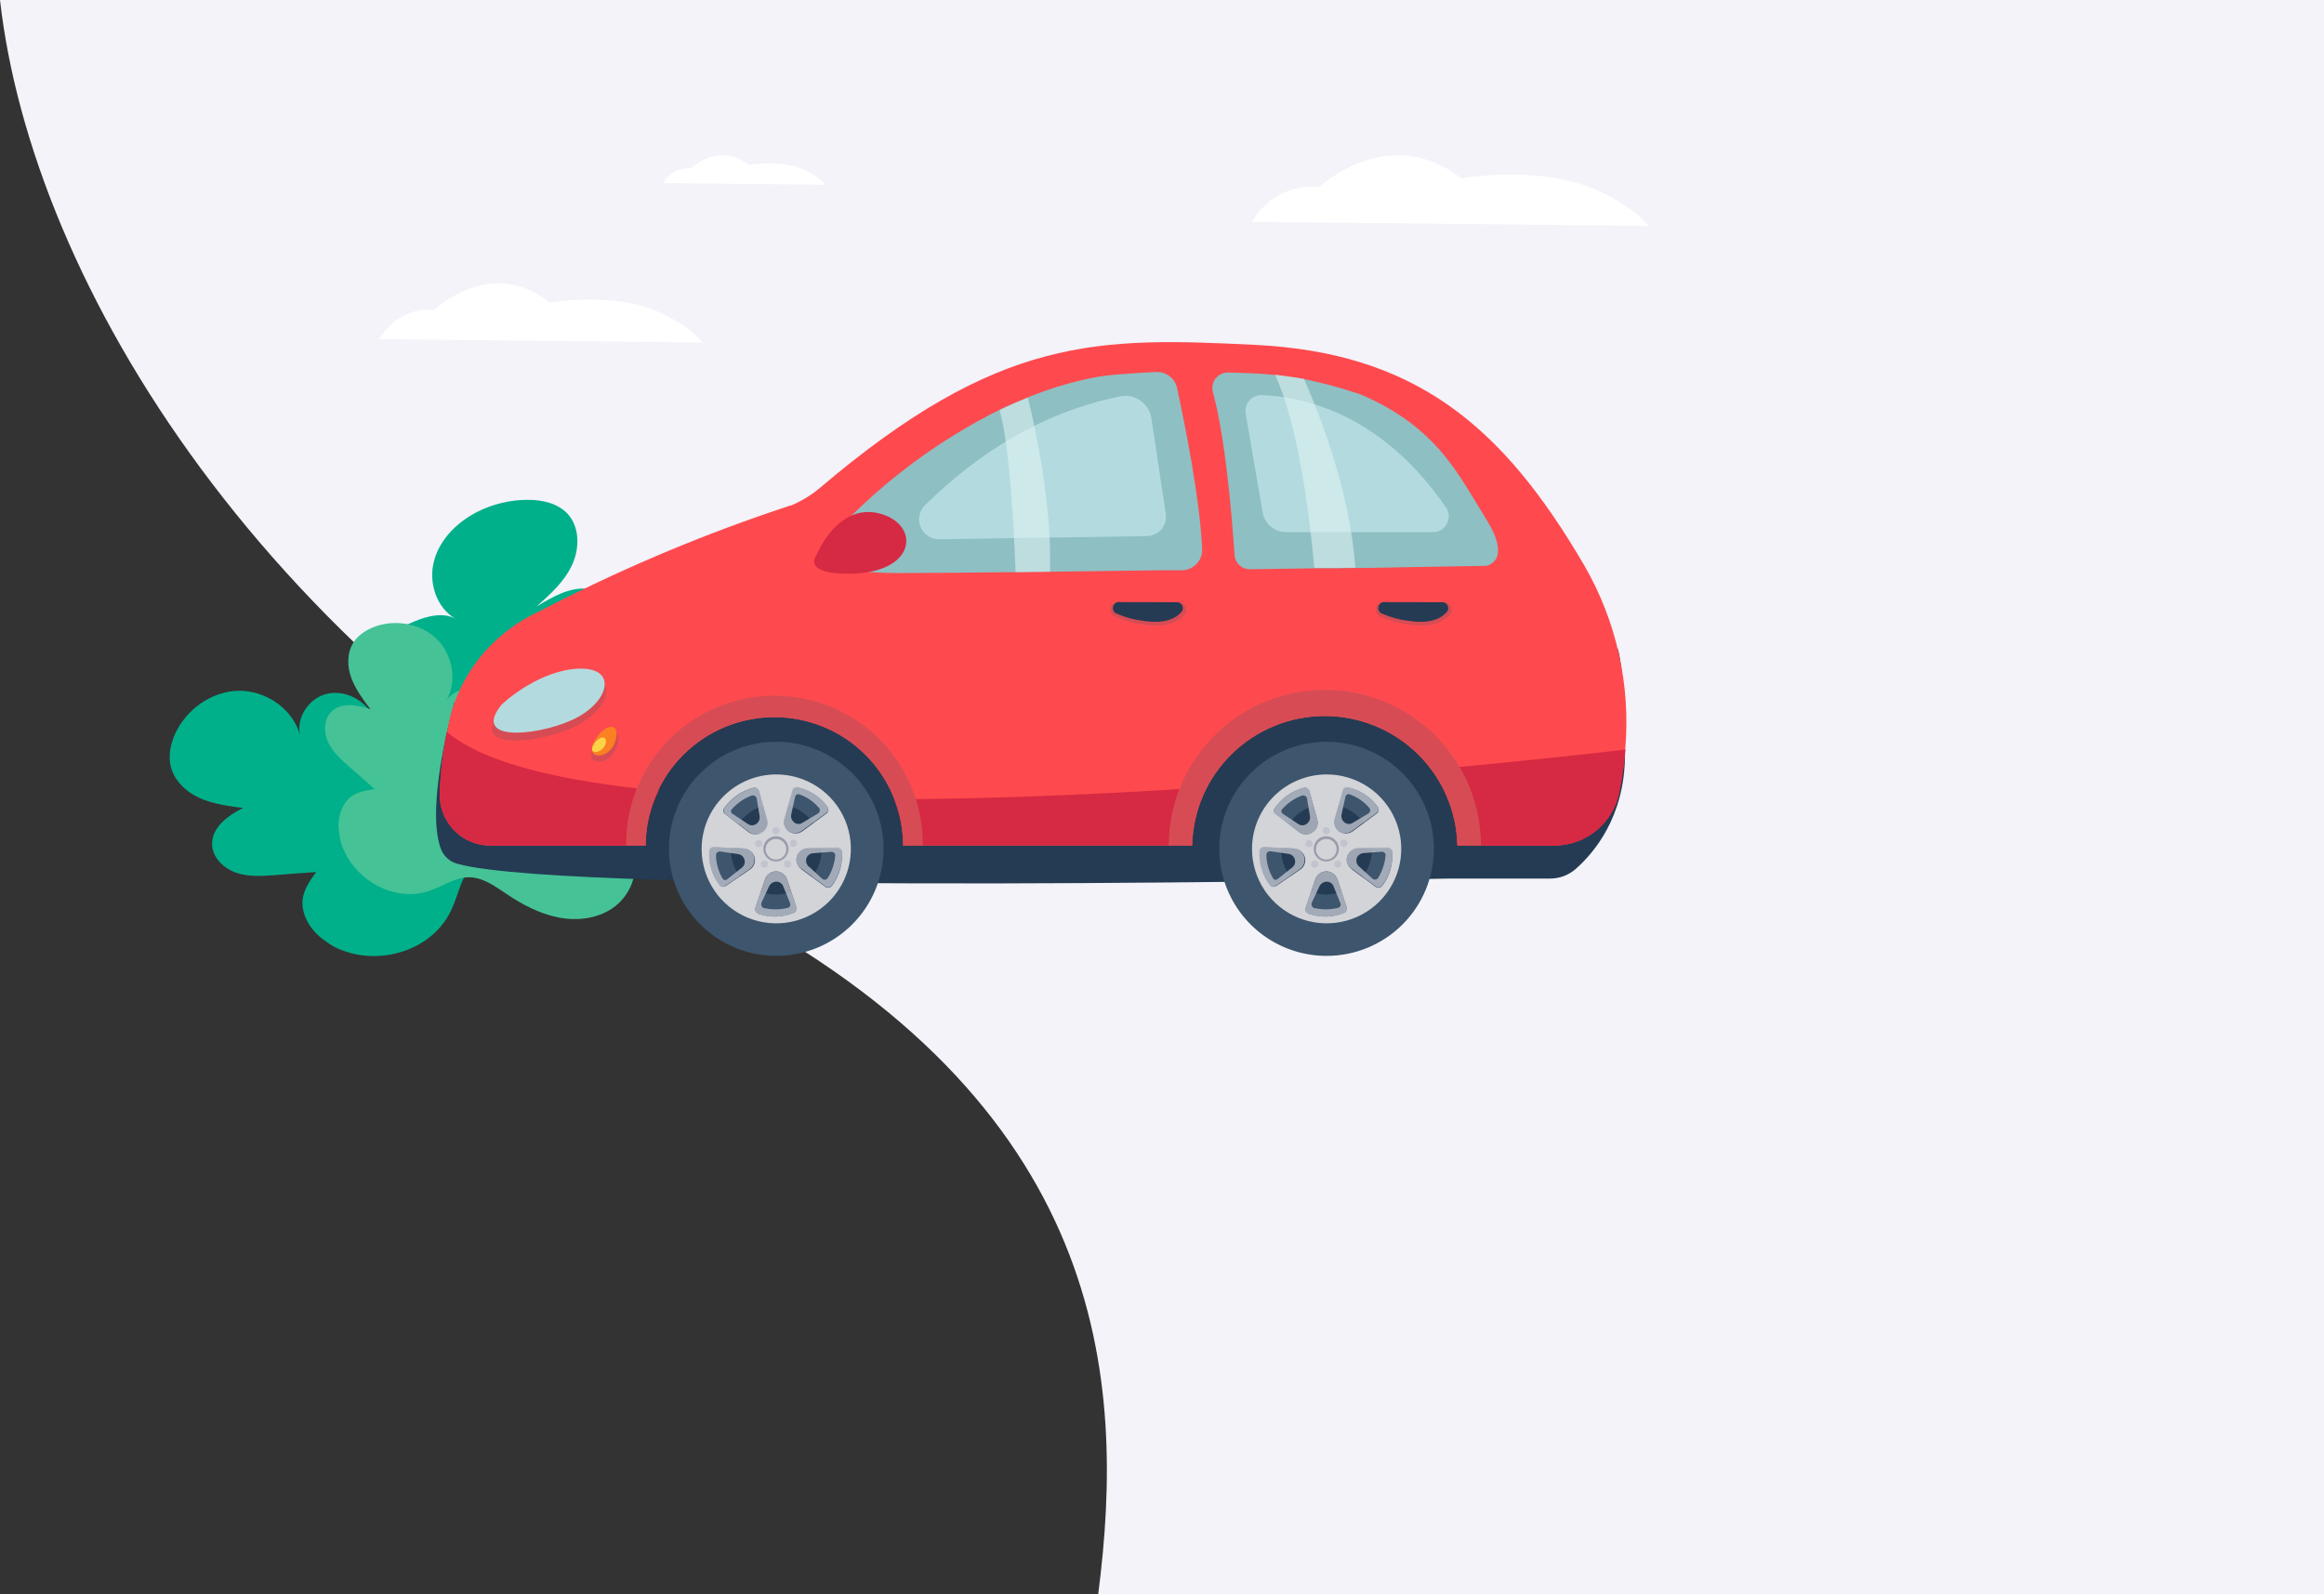
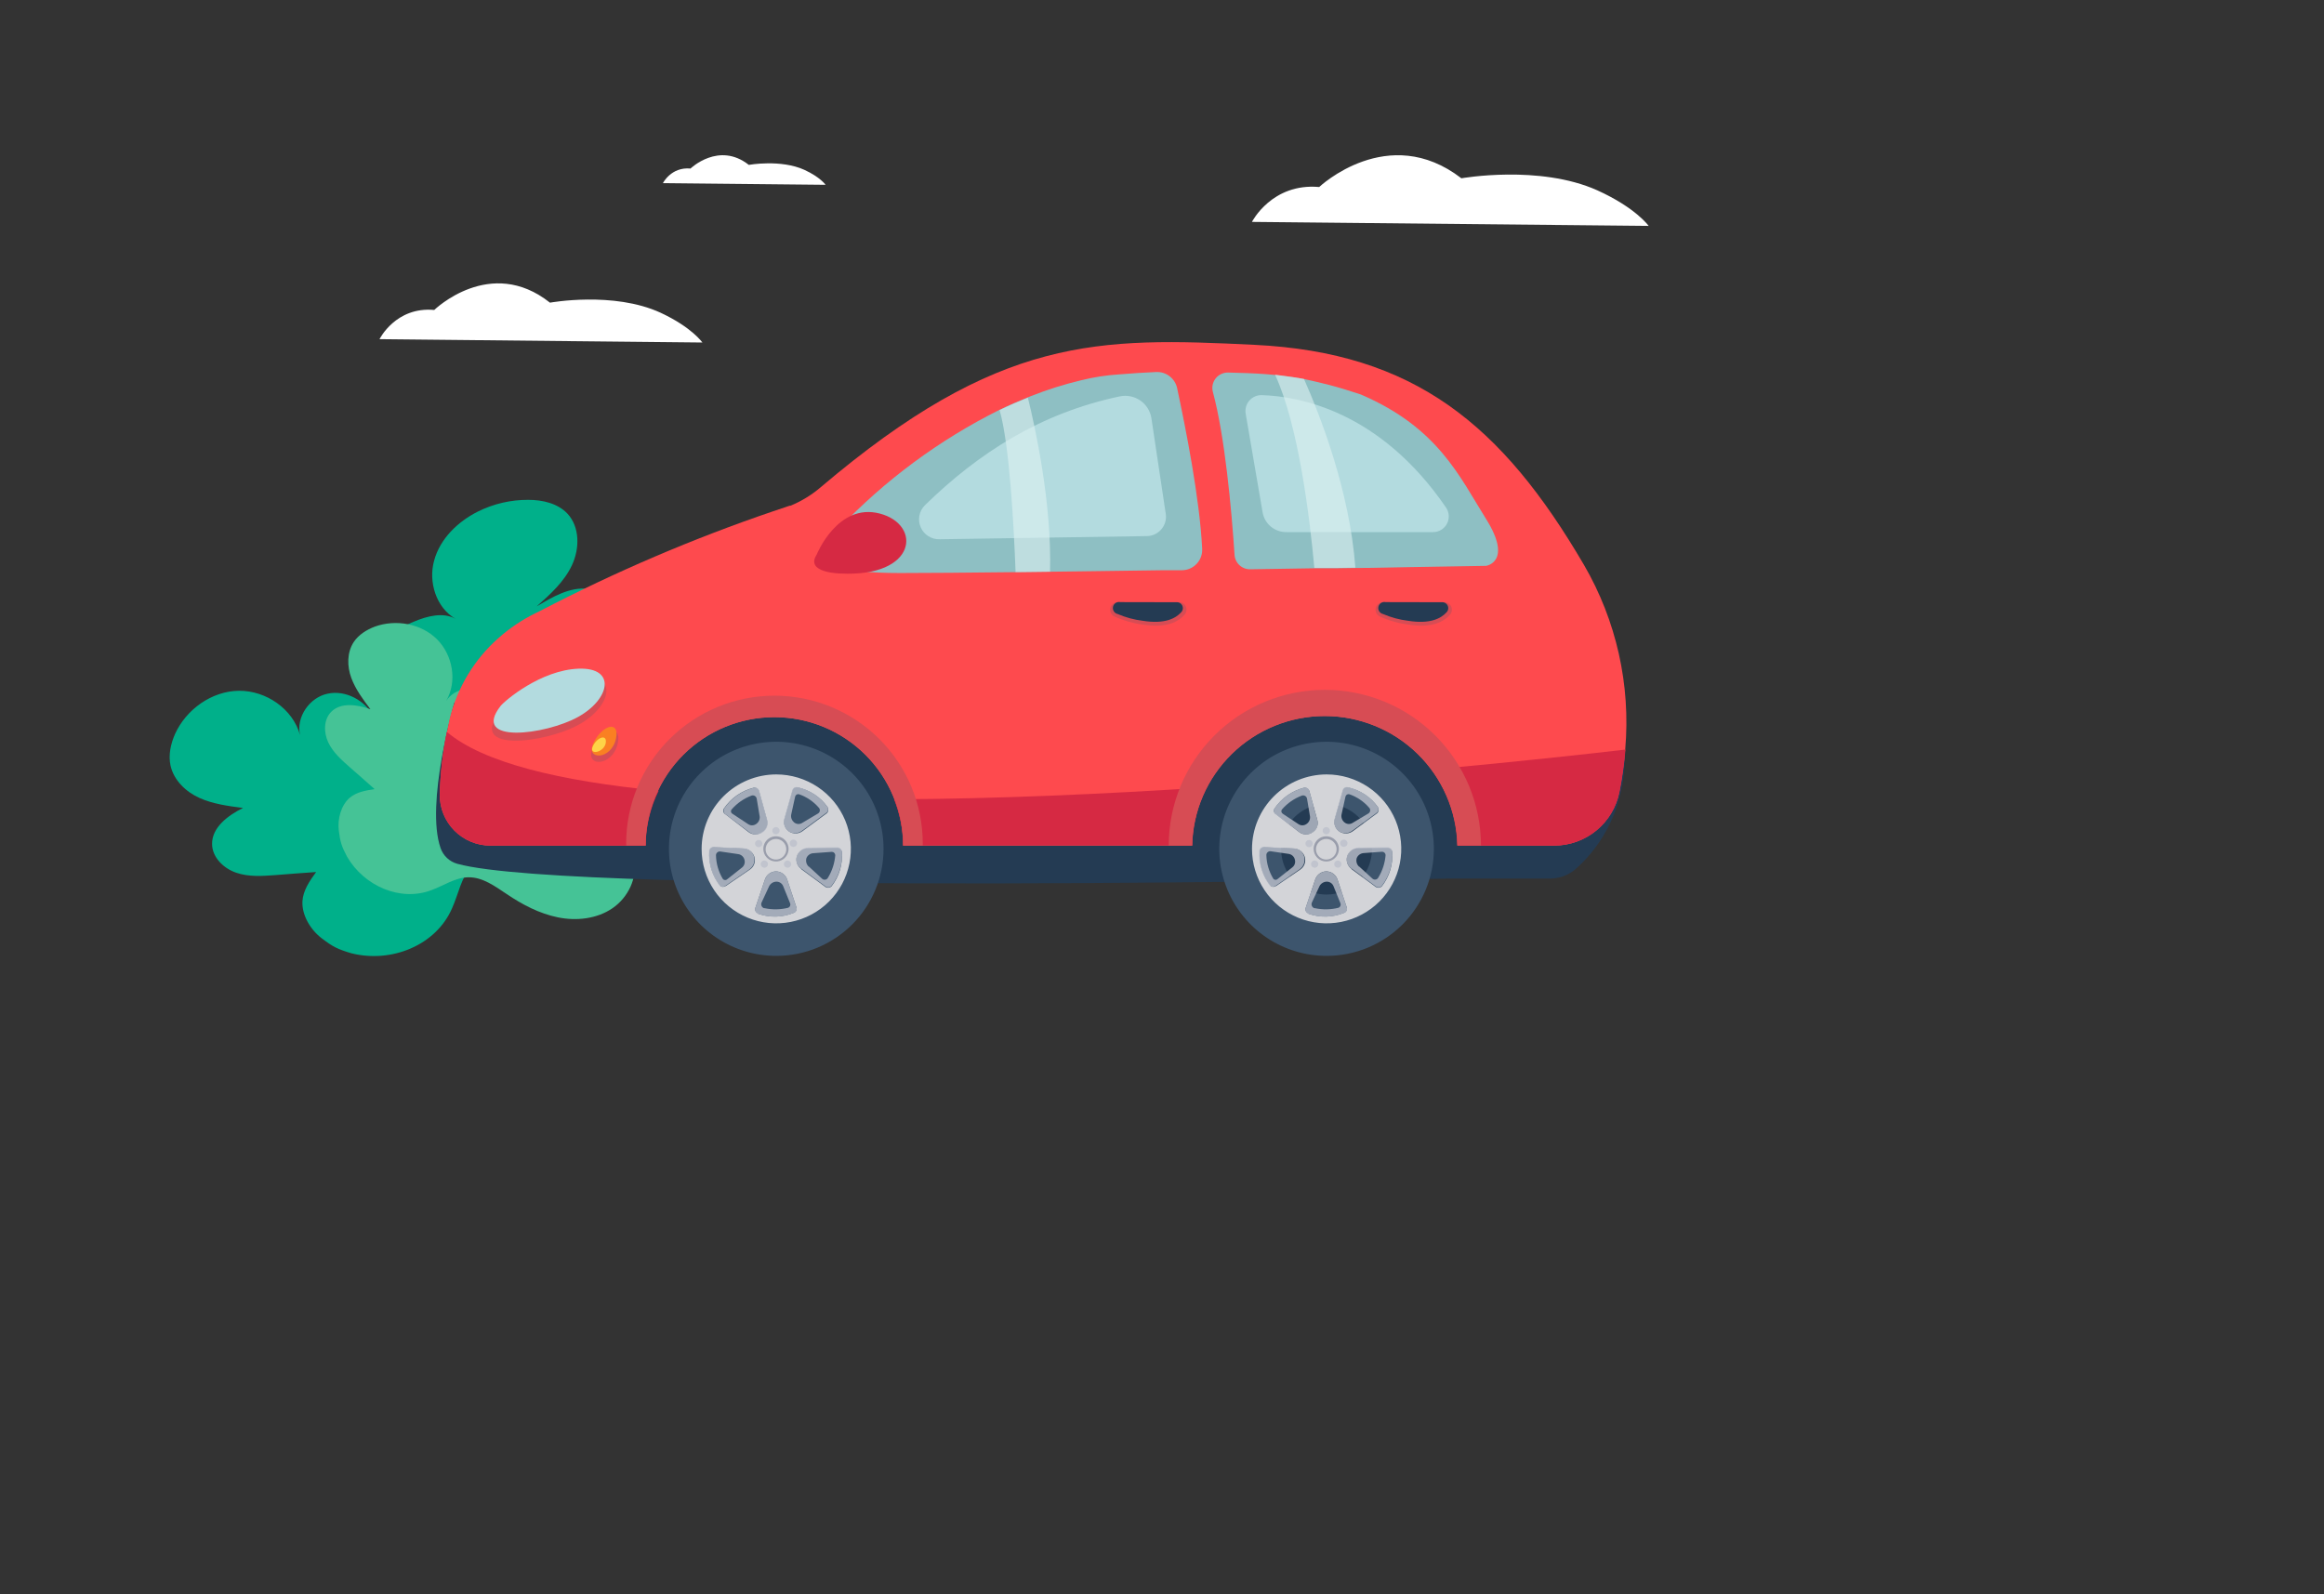
<svg xmlns="http://www.w3.org/2000/svg" width="943" height="647" viewBox="0 0 943 647" fill="none">
  <rect x="0" y="0" width="943" height="647" fill="#333333" stroke="none" />
-   <path fill-rule="evenodd" clip-rule="evenodd" d="M0 0C12.983 114.706 107.209 270.172 290.704 365.5C449.827 448.166 456.872 559.68 445.609 647H943V0H0Z" fill="#F3F3F9" />
  <path d="M142.585 386.872C136.999 385.226 134.988 384.19 130.498 380.756C126.009 377.323 122.434 371.432 122.719 365.784C122.963 361.396 125.645 357.496 128.266 353.901C122.802 354.286 117.337 354.672 111.751 355.139C106.388 355.544 100.923 355.93 95.784 354.162C90.746 352.415 86.135 348.006 86.054 342.602C85.933 335.817 92.515 330.902 98.61 327.896C92.637 327.123 86.462 326.31 80.937 323.832C75.411 321.353 70.536 316.68 69.196 310.707C68.262 306.401 69.278 301.85 71.026 297.869C75.557 287.895 85.918 280.461 96.928 280.34C107.938 280.219 118.806 287.676 121.75 298.3C120.045 290.987 125.652 283.024 132.925 281.522C140.218 279.917 148.221 284.265 151.653 290.868C155.716 298.547 154.313 308.196 157.766 316.281C161.606 311.345 165.588 306.227 171.276 303.667C176.964 301.108 184.704 302.023 187.974 307.326C184.237 301.718 178.447 297.919 172.861 294.161C167.255 290.504 161.466 286.704 157.485 281.26C153.503 275.815 151.737 268.278 154.845 262.245C157.426 257.269 162.748 254.425 167.929 252.292C173.353 249.997 179.813 248.332 184.851 251.136C177.071 246.727 173.679 236.224 176.178 227.429C178.576 218.612 185.768 211.706 193.874 207.624C200.212 204.455 207.302 202.81 214.371 202.852C220.181 202.852 226.336 204.295 230.257 208.46C235.294 213.904 235.253 222.558 232.103 229.323C228.954 236.087 223.286 241.185 217.76 246.101C224.241 242.222 231.188 238.119 238.623 238.973C245.957 239.806 252.03 245.352 256.438 251.305C260.439 256.648 263.648 263.311 262.348 269.812C260.539 278.851 250.95 284.01 242.174 286.691C250.076 291.547 253.711 301.887 252.085 311.069C250.459 320.251 244.222 328.193 236.523 333.413C228.823 338.633 219.783 341.578 210.641 343.446C203.795 344.929 196.381 346.086 191.545 351.245C187.116 355.958 186.059 362.824 183.418 368.634C176.936 383.605 158.876 390.977 142.585 386.872Z" fill="#00B08A" />
  <path d="M140.821 347.666C138.578 343.426 138.032 341.645 137.474 337.023C136.916 332.402 138.333 326.907 141.826 323.826C144.553 321.447 148.394 320.784 152.021 320.261C148.651 317.262 145.281 314.262 141.792 311.238C138.469 308.31 135.098 305.31 133.184 301.264C131.317 297.289 131.264 292.035 134.402 288.88C138.332 284.906 145.016 285.959 150.293 287.822C147.313 283.857 144.241 279.75 142.524 275.067C140.807 270.384 140.758 264.823 143.508 260.598C145.509 257.57 148.776 255.552 152.128 254.292C160.613 251.226 170.955 253.058 177.359 259.478C183.763 265.899 185.618 276.594 181.049 284.441C184.379 279.229 192.298 277.954 197.366 281.377C202.507 284.753 204.547 291.972 202.629 297.793C200.439 304.604 193.944 309.327 191.164 316.013C196.282 315.438 201.59 314.841 206.37 316.722C211.151 318.603 215.063 323.692 213.818 328.669C214.974 323.241 213.884 317.643 212.886 312.188C211.817 306.78 210.727 301.182 211.647 295.704C212.566 290.226 215.993 284.849 221.337 283.212C225.755 281.87 230.493 283.372 234.729 285.199C239.202 287.077 243.899 289.927 245.144 294.509C243.268 287.387 247.509 279.347 254.131 275.762C260.707 272.104 268.915 272.372 275.983 274.802C281.497 276.715 286.544 279.949 290.586 284.14C293.927 287.565 296.617 292.023 296.417 296.729C296.105 302.83 290.979 307.783 285.181 309.817C279.382 311.852 273.116 311.443 267.04 311.013C273.055 312.602 279.469 314.337 283.242 319.211C286.969 324.013 287.193 330.784 286.219 336.805C285.371 342.237 283.289 347.962 278.709 350.934C272.34 355.067 263.784 352.382 257.156 348.75C258.838 356.201 254.834 364.291 248.486 368.614C242.138 372.937 233.869 373.828 226.364 372.292C218.858 370.756 211.923 367.121 205.563 362.806C200.752 359.623 195.805 355.918 189.983 356.035C184.657 356.135 180.002 359.461 175.058 361.246C162.505 366.036 147.772 359.63 140.821 347.666Z" fill="#45C396" />
  <path d="M154 137.639C154 137.639 160.554 124.353 176.206 125.793C176.206 125.793 198.952 103.623 223.162 122.832C223.162 122.832 248.915 118.11 268.037 126.914C280.759 132.837 285 139 285 139L154 137.639Z" fill="white" />
  <path d="M508 90.052C508 90.052 516.053 74.175 535.286 75.897C535.286 75.897 563.236 49.404 592.985 72.358C592.985 72.358 624.63 66.715 648.126 77.236C663.759 84.313 668.97 91.678 668.97 91.678L508 90.052Z" fill="white" />
  <path d="M269 74.32C269 74.32 272.302 67.676 280.188 68.397C280.188 68.397 291.647 57.311 303.845 66.916C303.845 66.916 316.82 64.555 326.454 68.957C332.863 71.918 335 75 335 75L269 74.32Z" fill="white" />
  <g clip-path="url(#clip0_36_49)">
    <path d="M184.361 285.151C184.361 285.151 172.485 326.184 178.773 344.191C179.306 345.726 180.205 347.109 181.394 348.219C182.582 349.33 184.024 350.134 185.594 350.563C233.487 363.79 588.299 356.549 588.299 356.549H628.983C632.812 356.555 636.511 355.164 639.384 352.639C646.64 346.242 659.218 331.663 659.363 306.633C659.557 271.2 656.388 263.186 656.388 263.186L184.361 285.151Z" fill="#243B53" />
    <path d="M178.435 322.443C178.406 325.16 178.918 327.855 179.941 330.372C180.965 332.89 182.479 335.18 184.396 337.108C186.313 339.037 188.595 340.567 191.109 341.609C193.624 342.65 196.32 343.184 199.043 343.177H261.931C261.931 329.35 267.436 316.089 277.234 306.311C287.032 296.534 300.321 291.04 314.177 291.04C328.034 291.04 341.323 296.534 351.121 306.311C360.919 316.089 366.423 329.35 366.423 343.177H483.662C483.961 329.127 489.763 315.754 499.826 305.923C509.888 296.092 523.41 290.586 537.492 290.586C551.574 290.586 565.096 296.092 575.159 305.923C585.222 315.754 591.024 329.127 591.322 343.177H630.628C636.868 343.161 642.91 340.988 647.726 337.027C652.541 333.066 655.833 327.563 657.041 321.454C658.186 315.713 658.993 309.91 659.46 304.075C661.725 278.009 655.88 251.88 642.722 229.249C609.463 172.358 573.907 143.103 508.987 139.941C445.566 136.852 405.535 136.128 332.85 197.871C329.229 200.939 325.148 203.423 320.756 205.233H320.418L313.815 207.453C281.279 218.523 249.638 232.055 219.167 247.931L217.426 248.776C211.914 251.476 206.796 254.91 202.211 258.986C192.442 267.623 185.555 279.036 182.474 291.692C182.305 292.489 182.111 293.261 181.966 294.106C181.821 294.951 181.555 296.013 181.386 296.93C179.651 305.331 178.663 313.869 178.435 322.443Z" fill="#FE4A4E" />
    <path d="M365.19 232.556C376.074 232.556 392.667 232.411 412.09 232.194L426.071 232.025L439.882 231.856L472.004 231.421H479.647C480.765 231.407 481.869 231.167 482.891 230.715C483.913 230.263 484.833 229.609 485.595 228.792C486.357 227.975 486.945 227.013 487.324 225.963C487.702 224.913 487.864 223.798 487.798 222.684C486.831 202.457 481.098 173.661 477.639 157.513C477.226 155.607 476.154 153.907 474.61 152.711C473.067 151.515 471.151 150.9 469.198 150.972C464.36 151.181 459.337 151.503 454.129 151.937C448.881 152.263 443.675 153.071 438.576 154.351C431.659 156.006 424.869 158.152 418.258 160.772L417.073 161.255C413.445 162.703 409.623 164.368 405.608 166.299C381.19 178.477 359.09 194.814 340.3 214.574C339.953 214.914 339.581 215.229 339.188 215.515C335.608 218.049 317.104 232.556 365.19 232.556Z" fill="#8EBFC3" />
    <path d="M492.128 159.01C496.966 176.799 499.699 206.464 500.932 225.098C501.014 226.713 501.719 228.234 502.901 229.342C504.083 230.449 505.649 231.056 507.27 231.035L533.32 230.625H539.319H541.737L549.961 230.504H550.203C557.968 230.504 565.176 230.239 571.585 230.166L603.03 229.635C603.03 229.635 613.914 228.042 603.03 210.664C592.145 193.285 583.558 173.661 552.453 160.217L551.896 159.999C547.397 158.503 543.286 157.248 539.391 156.234C535.497 155.22 532.353 154.52 529.087 153.82L528.216 153.651C525.604 153.193 523.064 152.831 520.573 152.517L517.356 152.179L513.655 151.841C508.818 151.479 503.69 151.31 498.32 151.189C497.353 151.17 496.394 151.374 495.519 151.786C494.644 152.198 493.876 152.806 493.276 153.564C492.677 154.321 492.261 155.207 492.061 156.152C491.862 157.097 491.885 158.075 492.128 159.01Z" fill="#8EBFC3" />
    <path d="M538.279 387.927C529.667 387.927 521.25 385.379 514.09 380.605C506.93 375.831 501.35 369.046 498.054 361.107C494.759 353.168 493.897 344.432 495.577 336.004C497.257 327.576 501.403 319.835 507.492 313.759C513.581 307.682 521.339 303.544 529.785 301.868C538.23 300.192 546.984 301.052 554.94 304.34C562.895 307.629 569.695 313.198 574.479 320.342C579.263 327.487 581.817 335.887 581.817 344.48C581.817 356.003 577.23 367.054 569.065 375.202C560.9 383.35 549.826 387.927 538.279 387.927Z" fill="#3D556D" />
    <path d="M538.278 363.042C534.633 363.042 531.07 361.963 528.039 359.942C525.008 357.921 522.645 355.049 521.25 351.688C519.855 348.327 519.49 344.629 520.201 341.061C520.912 337.493 522.668 334.216 525.246 331.644C527.823 329.072 531.107 327.32 534.683 326.61C538.258 325.901 541.964 326.265 545.332 327.657C548.7 329.049 551.578 331.406 553.603 334.431C555.629 337.456 556.71 341.012 556.71 344.649C556.71 349.527 554.768 354.206 551.311 357.655C547.855 361.104 543.167 363.042 538.278 363.042Z" fill="#243B53" />
    <path d="M538.279 314.285C544.27 314.28 550.128 316.049 555.112 319.368C560.096 322.686 563.981 327.406 566.276 332.929C568.571 338.452 569.173 344.53 568.005 350.394C566.838 356.259 563.953 361.645 559.716 365.873C555.48 370.101 550.081 372.98 544.205 374.145C538.328 375.31 532.237 374.71 526.703 372.419C521.168 370.129 516.439 366.252 513.113 361.279C509.787 356.305 508.015 350.459 508.02 344.48C508.039 336.478 511.233 328.809 516.903 323.15C522.574 317.491 530.259 314.304 538.279 314.285ZM534.505 332.701L531.288 321.019C531.158 320.569 530.867 320.183 530.47 319.934C530.073 319.685 529.598 319.59 529.136 319.667C524.247 320.936 519.99 323.939 517.163 328.115C517.04 328.299 516.957 328.505 516.917 328.722C516.878 328.939 516.883 329.162 516.933 329.377C516.983 329.591 517.076 329.793 517.207 329.971C517.338 330.148 517.504 330.297 517.695 330.408L527.104 337.65C527.914 338.276 528.909 338.616 529.934 338.616C530.958 338.616 531.954 338.276 532.764 337.65C533.543 337.116 534.131 336.349 534.445 335.459C534.758 334.57 534.779 333.604 534.505 332.701ZM559.129 327.584C556.217 323.45 551.844 320.569 546.89 319.522C546.449 319.449 545.996 319.545 545.624 319.792C545.251 320.038 544.986 320.416 544.882 320.85L541.641 332.267C541.348 333.226 541.374 334.254 541.714 335.198C542.054 336.142 542.69 336.951 543.527 337.505C544.364 338.027 545.341 338.282 546.326 338.234C547.312 338.187 548.26 337.84 549.042 337.239L558.863 329.998C559.169 329.682 559.362 329.274 559.41 328.837C559.458 328.4 559.359 327.959 559.129 327.584ZM548.365 352.687L558.185 359.928C558.576 360.191 559.047 360.309 559.516 360.26C559.984 360.212 560.421 360 560.749 359.663C563.821 355.688 565.303 350.716 564.91 345.711C564.85 345.261 564.628 344.849 564.285 344.551C563.942 344.253 563.502 344.09 563.047 344.094L551.195 344.239C550.176 344.247 549.185 344.575 548.364 345.177C547.544 345.78 546.934 346.626 546.623 347.594C546.367 348.501 546.396 349.465 546.708 350.355C547.019 351.244 547.598 352.017 548.365 352.566V352.687ZM530.877 370.814C535.652 372.507 540.887 372.36 545.559 370.404C545.945 370.216 546.251 369.895 546.419 369.5C546.588 369.106 546.609 368.664 546.478 368.256L542.729 356.984C542.418 356.015 541.809 355.169 540.988 354.567C540.167 353.964 539.177 353.636 538.158 353.628C537.177 353.65 536.227 353.969 535.432 354.542C534.637 355.116 534.035 355.916 533.707 356.839L529.813 368.4C529.732 368.621 529.695 368.855 529.705 369.089C529.714 369.324 529.77 369.554 529.869 369.767C529.968 369.98 530.108 370.171 530.281 370.33C530.454 370.489 530.656 370.613 530.877 370.693V370.814ZM517.695 359.663L527.515 352.953C528.361 352.407 529.005 351.598 529.346 350.652C529.687 349.706 529.706 348.674 529.402 347.715C529.106 346.788 528.537 345.971 527.769 345.373C527.001 344.774 526.069 344.421 525.096 344.36L513.002 343.829C512.542 343.802 512.089 343.956 511.741 344.259C511.393 344.561 511.177 344.987 511.14 345.446C510.787 350.469 512.322 355.443 515.445 359.397C515.731 359.703 516.123 359.888 516.541 359.915C516.959 359.942 517.372 359.808 517.695 359.542V359.663Z" fill="#D3D4D8" />
    <path opacity="0.8" d="M517.162 328.116C519.99 323.939 524.247 320.936 529.136 319.668C529.366 319.603 529.608 319.588 529.845 319.622C530.082 319.657 530.309 319.74 530.512 319.868C530.715 319.995 530.888 320.163 531.022 320.362C531.156 320.56 531.246 320.784 531.288 321.019L534.505 332.702C534.797 333.625 534.786 334.617 534.473 335.534C534.159 336.45 533.56 337.242 532.764 337.795C531.925 338.367 530.926 338.661 529.91 338.635C528.894 338.609 527.912 338.264 527.104 337.65L517.695 330.553C517.31 330.293 517.04 329.894 516.94 329.441C516.841 328.987 516.921 328.512 517.162 328.116ZM520.525 330.264L526.838 334.44C527.313 334.771 527.879 334.949 528.458 334.949C529.038 334.949 529.604 334.771 530.079 334.44C530.592 334.116 531.003 333.654 531.264 333.107C531.525 332.561 531.625 331.951 531.554 331.35L530.345 324.109C530.304 323.877 530.212 323.657 530.075 323.464C529.938 323.272 529.761 323.112 529.555 322.997C529.349 322.882 529.12 322.813 528.884 322.797C528.649 322.78 528.412 322.816 528.192 322.902C525.136 324.061 522.412 325.951 520.259 328.405C520.133 328.538 520.04 328.698 519.987 328.873C519.934 329.048 519.923 329.232 519.953 329.412C519.984 329.592 520.055 329.763 520.163 329.911C520.271 330.058 520.411 330.179 520.573 330.264H520.525Z" fill="#BDC0CC" />
    <path opacity="0.8" d="M541.52 332.146L544.737 320.729C544.846 320.294 545.116 319.915 545.492 319.669C545.869 319.423 546.324 319.328 546.768 319.402C551.72 320.455 556.091 323.334 559.007 327.464C559.272 327.839 559.377 328.303 559.3 328.755C559.223 329.207 558.97 329.611 558.596 329.878L548.776 337.119C547.994 337.719 547.046 338.066 546.06 338.114C545.074 338.161 544.098 337.907 543.261 337.384C542.485 336.78 541.905 335.961 541.595 335.029C541.285 334.096 541.259 333.094 541.52 332.146ZM545.559 333.764C546.027 334.151 546.608 334.375 547.216 334.401C547.823 334.427 548.422 334.254 548.921 333.908L555.234 330.143C555.437 330.023 555.609 329.857 555.737 329.659C555.864 329.461 555.944 329.236 555.97 329.002C555.996 328.768 555.967 328.532 555.885 328.311C555.804 328.09 555.672 327.891 555.5 327.729C553.37 325.277 550.635 323.422 547.567 322.347C547.398 322.296 547.221 322.28 547.046 322.301C546.872 322.321 546.703 322.378 546.551 322.466C546.399 322.554 546.267 322.673 546.163 322.814C546.059 322.956 545.985 323.117 545.946 323.288L544.325 330.674C544.242 331.252 544.312 331.841 544.528 332.384C544.745 332.926 545.1 333.402 545.559 333.764Z" fill="#BDC0CC" />
    <path opacity="0.8" d="M546.623 347.329C546.953 346.372 547.567 345.538 548.384 344.938C549.201 344.339 550.181 344.002 551.195 343.973L563.047 343.829C563.502 343.825 563.942 343.987 564.285 344.285C564.628 344.583 564.85 344.996 564.909 345.446C565.298 350.457 563.816 355.435 560.749 359.421C560.603 359.613 560.419 359.774 560.208 359.892C559.998 360.01 559.765 360.084 559.525 360.109C559.284 360.134 559.042 360.109 558.811 360.036C558.581 359.964 558.368 359.845 558.185 359.687L548.365 352.446C547.554 351.9 546.945 351.104 546.63 350.18C546.316 349.256 546.313 348.254 546.623 347.329ZM551.461 351.625L556.855 356.549C557.027 356.714 557.235 356.837 557.463 356.907C557.691 356.978 557.933 356.994 558.168 356.954C558.403 356.914 558.626 356.819 558.818 356.678C559.01 356.536 559.166 356.352 559.274 356.139C560.96 353.37 561.971 350.245 562.225 347.015C562.218 346.829 562.175 346.646 562.097 346.477C562.019 346.308 561.909 346.156 561.771 346.03C561.634 345.904 561.473 345.807 561.297 345.744C561.122 345.681 560.935 345.653 560.749 345.663L553.227 346.218C552.634 346.272 552.068 346.487 551.59 346.841C551.113 347.194 550.741 347.672 550.518 348.222C550.331 348.835 550.321 349.488 550.488 350.106C550.654 350.725 550.992 351.284 551.461 351.722V351.625Z" fill="#BDC0CC" />
    <path opacity="0.8" d="M529.813 368.401L533.707 356.863C534.035 355.941 534.637 355.14 535.432 354.567C536.227 353.993 537.177 353.675 538.158 353.653C539.177 353.66 540.167 353.989 540.988 354.591C541.809 355.194 542.418 356.039 542.729 357.008L546.478 368.28C546.638 368.687 546.631 369.14 546.459 369.542C546.288 369.944 545.964 370.262 545.559 370.428C540.885 372.373 535.653 372.52 530.877 370.839C530.417 370.65 530.048 370.291 529.849 369.835C529.65 369.38 529.637 368.865 529.813 368.401ZM533.441 368.545C536.634 369.243 539.946 369.194 543.116 368.401C543.45 368.27 543.721 368.018 543.874 367.695C544.026 367.372 544.05 367.003 543.939 366.663L541.109 359.687C540.904 359.14 540.538 358.667 540.058 358.331C539.579 357.995 539.009 357.811 538.424 357.805C537.818 357.804 537.223 357.965 536.7 358.271C536.177 358.576 535.745 359.015 535.449 359.542L532.353 366.204C532.24 366.431 532.179 366.68 532.175 366.933C532.17 367.186 532.222 367.437 532.326 367.668C532.43 367.898 532.584 368.103 532.777 368.267C532.97 368.432 533.196 368.552 533.441 368.618V368.545Z" fill="#BDC0CC" />
    <path opacity="0.8" d="M510.898 345.325C510.906 345.092 510.963 344.864 511.064 344.653C511.166 344.443 511.31 344.257 511.487 344.105C511.664 343.953 511.871 343.839 512.094 343.771C512.317 343.703 512.553 343.681 512.785 343.708L524.879 344.239C525.86 344.269 526.807 344.61 527.581 345.213C528.356 345.817 528.917 346.651 529.184 347.594C529.452 348.552 529.417 349.57 529.084 350.507C528.75 351.445 528.135 352.257 527.322 352.832L517.501 359.542C517.133 359.795 516.686 359.907 516.242 359.858C515.798 359.809 515.387 359.603 515.082 359.277C512.121 355.245 510.643 350.318 510.898 345.325ZM516.558 356.453C516.647 356.611 516.771 356.746 516.922 356.849C517.072 356.952 517.243 357.018 517.423 357.044C517.604 357.07 517.787 357.053 517.96 356.997C518.133 356.94 518.29 356.845 518.42 356.718L524.346 352.035C524.811 351.684 525.163 351.203 525.356 350.654C525.55 350.105 525.577 349.51 525.435 348.946C525.311 348.328 524.997 347.764 524.538 347.332C524.079 346.899 523.496 346.62 522.871 346.532L515.615 345.47C515.39 345.438 515.16 345.456 514.943 345.522C514.726 345.588 514.526 345.701 514.357 345.853C514.189 346.005 514.056 346.193 513.968 346.402C513.88 346.611 513.839 346.837 513.849 347.063C513.936 350.412 514.894 353.681 516.63 356.549L516.558 356.453Z" fill="#BDC0CC" />
    <path opacity="0.8" d="M538.158 349.622C539.172 349.622 540.163 349.322 541.007 348.76C541.85 348.197 542.507 347.398 542.895 346.463C543.283 345.528 543.385 344.499 543.187 343.507C542.989 342.514 542.501 341.602 541.784 340.886C541.066 340.171 540.153 339.683 539.158 339.486C538.163 339.289 537.132 339.39 536.195 339.777C535.258 340.165 534.457 340.82 533.894 341.662C533.331 342.503 533.03 343.493 533.03 344.505C533.03 345.177 533.162 345.842 533.42 346.463C533.678 347.084 534.056 347.648 534.532 348.123C535.008 348.598 535.573 348.975 536.195 349.232C536.817 349.49 537.484 349.622 538.158 349.622ZM538.158 340.474C538.985 340.474 539.794 340.719 540.482 341.178C541.171 341.636 541.707 342.289 542.024 343.052C542.34 343.815 542.423 344.654 542.262 345.464C542.1 346.274 541.702 347.018 541.117 347.602C540.531 348.186 539.786 348.584 538.974 348.745C538.162 348.906 537.321 348.824 536.556 348.508C535.792 348.192 535.138 347.656 534.678 346.97C534.219 346.283 533.973 345.476 533.973 344.65C533.973 343.542 534.414 342.48 535.199 341.697C535.984 340.914 537.048 340.474 538.158 340.474Z" fill="#8B90A0" />
    <path opacity="0.8" d="M545.269 343.708C544.971 343.708 544.68 343.62 544.433 343.454C544.186 343.289 543.994 343.054 543.881 342.779C543.769 342.504 543.74 342.202 543.8 341.911C543.86 341.62 544.005 341.353 544.217 341.145C544.43 340.937 544.699 340.796 544.992 340.741C545.284 340.686 545.586 340.719 545.86 340.836C546.133 340.953 546.366 341.149 546.528 341.398C546.69 341.647 546.773 341.939 546.769 342.236C546.762 342.629 546.601 343.003 546.321 343.279C546.04 343.554 545.663 343.708 545.269 343.708Z" fill="#BDC0CC" />
    <path opacity="0.8" d="M542.85 352.156C542.558 352.156 542.273 352.07 542.03 351.908C541.788 351.746 541.599 351.516 541.487 351.247C541.375 350.978 541.346 350.682 541.403 350.397C541.46 350.111 541.6 349.849 541.807 349.643C542.013 349.437 542.276 349.297 542.562 349.24C542.848 349.183 543.145 349.212 543.415 349.323C543.684 349.435 543.915 349.624 544.077 349.866C544.239 350.108 544.325 350.393 544.325 350.684C544.325 350.877 544.287 351.069 544.213 351.247C544.139 351.426 544.03 351.588 543.893 351.725C543.756 351.862 543.594 351.97 543.415 352.044C543.236 352.118 543.044 352.156 542.85 352.156Z" fill="#BDC0CC" />
    <path opacity="0.8" d="M533.441 352.156C533.149 352.156 532.864 352.07 532.621 351.908C532.378 351.746 532.189 351.516 532.078 351.247C531.966 350.978 531.937 350.682 531.994 350.397C532.051 350.111 532.191 349.849 532.397 349.643C532.604 349.437 532.867 349.297 533.153 349.24C533.439 349.183 533.736 349.212 534.005 349.323C534.275 349.435 534.505 349.624 534.668 349.866C534.83 350.108 534.916 350.393 534.916 350.684C534.916 351.074 534.761 351.449 534.484 351.725C534.207 352.001 533.832 352.156 533.441 352.156Z" fill="#BDC0CC" />
    <path opacity="0.8" d="M531.143 343.829C530.852 343.824 530.57 343.734 530.33 343.569C530.091 343.404 529.905 343.173 529.797 342.903C529.689 342.634 529.664 342.339 529.723 342.055C529.783 341.771 529.925 341.511 530.133 341.307C530.34 341.104 530.603 340.966 530.888 340.911C531.174 340.856 531.469 340.886 531.737 340.999C532.006 341.111 532.235 341.299 532.396 341.541C532.557 341.783 532.643 342.066 532.643 342.356C532.643 342.552 532.604 342.745 532.528 342.926C532.453 343.106 532.342 343.269 532.202 343.406C532.063 343.543 531.897 343.651 531.715 343.724C531.533 343.796 531.339 343.832 531.143 343.829Z" fill="#BDC0CC" />
    <path opacity="0.8" d="M538.158 338.591C537.866 338.591 537.581 338.505 537.338 338.343C537.095 338.181 536.906 337.951 536.794 337.682C536.683 337.413 536.654 337.117 536.71 336.832C536.767 336.546 536.908 336.284 537.114 336.078C537.321 335.872 537.584 335.732 537.87 335.675C538.156 335.618 538.453 335.647 538.722 335.758C538.992 335.87 539.222 336.059 539.384 336.301C539.546 336.543 539.633 336.828 539.633 337.119C539.633 337.509 539.478 337.884 539.201 338.16C538.924 338.436 538.549 338.591 538.158 338.591Z" fill="#BDC0CC" />
    <path d="M314.976 387.927C306.365 387.927 297.947 385.379 290.787 380.605C283.627 375.831 278.047 369.046 274.752 361.107C271.456 353.168 270.594 344.432 272.274 336.004C273.954 327.576 278.101 319.835 284.19 313.759C290.279 307.682 298.036 303.544 306.482 301.868C314.927 300.192 323.682 301.052 331.637 304.34C339.593 307.629 346.392 313.198 351.177 320.342C355.961 327.487 358.514 335.887 358.514 344.48C358.514 356.003 353.927 367.054 345.762 375.202C337.597 383.35 326.523 387.927 314.976 387.927Z" fill="#3D556D" />
-     <path d="M314.976 363.042C311.33 363.042 307.767 361.963 304.736 359.942C301.705 357.921 299.342 355.049 297.947 351.688C296.552 348.327 296.187 344.629 296.899 341.061C297.61 337.493 299.365 334.216 301.943 331.644C304.52 329.072 307.805 327.32 311.38 326.61C314.955 325.901 318.661 326.265 322.029 327.657C325.397 329.049 328.275 331.406 330.301 334.431C332.326 337.456 333.407 341.012 333.407 344.649C333.407 347.065 332.93 349.456 332.004 351.688C331.078 353.919 329.72 355.947 328.008 357.655C326.297 359.363 324.265 360.718 322.029 361.642C319.793 362.566 317.396 363.042 314.976 363.042Z" fill="#243B53" />
    <path d="M314.976 314.285C320.966 314.285 326.822 316.058 331.803 319.379C336.783 322.701 340.665 327.422 342.956 332.946C345.247 338.469 345.846 344.546 344.675 350.409C343.505 356.272 340.618 361.656 336.381 365.882C332.143 370.107 326.745 372.983 320.869 374.147C314.993 375.31 308.903 374.708 303.37 372.417C297.837 370.126 293.109 366.249 289.784 361.276C286.46 356.303 284.688 350.458 284.692 344.48C284.712 336.474 287.909 328.801 293.585 323.141C299.261 317.482 306.952 314.297 314.976 314.285ZM311.202 332.701L307.985 321.019C307.855 320.569 307.564 320.183 307.167 319.934C306.77 319.685 306.295 319.59 305.833 319.667C300.9 320.909 296.596 323.915 293.739 328.115C293.613 328.298 293.526 328.504 293.485 328.722C293.443 328.939 293.448 329.163 293.498 329.379C293.548 329.595 293.642 329.798 293.776 329.975C293.909 330.152 294.077 330.3 294.271 330.408L303.68 337.65C304.49 338.276 305.485 338.616 306.51 338.616C307.534 338.616 308.53 338.276 309.34 337.65C310.141 337.133 310.754 336.373 311.089 335.482C311.424 334.591 311.464 333.616 311.202 332.701ZM335.826 327.584C332.914 323.45 328.541 320.569 323.587 319.522C323.146 319.449 322.693 319.545 322.321 319.792C321.948 320.038 321.683 320.416 321.579 320.85L318.338 332.267C318.045 333.226 318.071 334.254 318.411 335.198C318.751 336.142 319.387 336.951 320.224 337.505C321.061 338.027 322.038 338.282 323.024 338.234C324.009 338.187 324.957 337.84 325.739 337.239L335.56 329.998C335.863 329.68 336.053 329.272 336.101 328.836C336.149 328.4 336.052 327.96 335.826 327.584ZM325.062 352.687L334.882 359.928C335.273 360.191 335.744 360.309 336.213 360.26C336.681 360.212 337.118 360 337.446 359.663C340.518 355.687 342 350.716 341.607 345.711C341.542 345.259 341.315 344.846 340.968 344.549C340.621 344.251 340.177 344.09 339.72 344.094L327.892 344.239C326.873 344.247 325.882 344.575 325.062 345.177C324.241 345.78 323.631 346.626 323.32 347.594C323.06 348.501 323.088 349.466 323.4 350.356C323.711 351.247 324.292 352.019 325.062 352.566V352.687ZM307.574 370.814C312.34 372.508 317.569 372.361 322.232 370.404C322.623 370.22 322.933 369.901 323.107 369.506C323.28 369.111 323.304 368.667 323.175 368.256L319.426 356.983C319.114 356.011 318.501 355.163 317.675 354.56C316.85 353.957 315.854 353.631 314.831 353.628C313.854 353.655 312.909 353.976 312.119 354.549C311.329 355.122 310.731 355.92 310.404 356.839L306.51 368.4C306.429 368.621 306.392 368.855 306.402 369.089C306.411 369.324 306.467 369.554 306.566 369.767C306.665 369.98 306.805 370.171 306.978 370.33C307.151 370.489 307.353 370.613 307.574 370.693V370.814ZM294.392 359.663L304.212 352.953C305.059 352.407 305.702 351.598 306.043 350.652C306.384 349.706 306.403 348.674 306.099 347.715C305.803 346.788 305.234 345.971 304.466 345.373C303.698 344.774 302.766 344.421 301.793 344.36L289.699 343.829C289.236 343.802 288.78 343.955 288.428 344.257C288.077 344.559 287.856 344.985 287.813 345.446C287.485 350.466 289.017 355.431 292.118 359.397C292.408 359.704 292.804 359.89 293.226 359.917C293.648 359.944 294.065 359.81 294.392 359.542V359.663Z" fill="#D3D4D8" />
    <path opacity="0.8" d="M293.86 328.116C296.717 323.916 301.021 320.909 305.953 319.668C306.184 319.603 306.426 319.588 306.663 319.622C306.9 319.657 307.127 319.74 307.33 319.868C307.533 319.995 307.706 320.163 307.84 320.362C307.974 320.56 308.064 320.784 308.106 321.019L311.323 332.702C311.615 333.625 311.604 334.617 311.291 335.534C310.977 336.45 310.378 337.242 309.582 337.795C308.743 338.367 307.744 338.661 306.728 338.635C305.712 338.609 304.73 338.264 303.922 337.65L294.513 330.553C294.102 330.316 293.803 329.926 293.681 329.469C293.558 329.012 293.623 328.525 293.86 328.116ZM297.222 330.264L303.535 334.44C304.01 334.771 304.576 334.949 305.155 334.949C305.735 334.949 306.301 334.771 306.776 334.44C307.285 334.112 307.692 333.649 307.953 333.104C308.213 332.558 308.317 331.951 308.251 331.35L307.042 324.109C307.001 323.877 306.909 323.657 306.772 323.464C306.635 323.272 306.458 323.112 306.252 322.997C306.046 322.882 305.817 322.813 305.581 322.797C305.346 322.78 305.109 322.816 304.889 322.902C301.833 324.061 299.109 325.951 296.956 328.405C296.824 328.533 296.724 328.689 296.664 328.863C296.604 329.036 296.587 329.221 296.613 329.402C296.639 329.584 296.708 329.757 296.813 329.906C296.919 330.056 297.059 330.178 297.222 330.264Z" fill="#BDC0CC" />
    <path opacity="0.8" d="M318.217 332.146L321.434 320.729C321.538 320.296 321.803 319.918 322.176 319.671C322.548 319.425 323.001 319.329 323.441 319.402C328.399 320.456 332.777 323.334 335.705 327.464C335.969 327.839 336.074 328.303 335.997 328.755C335.92 329.207 335.667 329.611 335.293 329.878L325.473 337.119C324.691 337.719 323.743 338.066 322.757 338.114C321.772 338.161 320.795 337.907 319.958 337.384C319.182 336.78 318.603 335.961 318.293 335.029C317.983 334.096 317.956 333.094 318.217 332.146ZM322.232 333.764C322.7 334.151 323.281 334.375 323.889 334.401C324.496 334.427 325.095 334.254 325.594 333.908L331.931 330.143C332.134 330.023 332.306 329.857 332.434 329.659C332.561 329.461 332.641 329.236 332.667 329.002C332.693 328.768 332.664 328.532 332.582 328.311C332.501 328.09 332.369 327.891 332.197 327.729C330.067 325.277 327.332 323.422 324.264 322.347C324.095 322.296 323.918 322.28 323.744 322.301C323.569 322.321 323.4 322.377 323.248 322.466C323.096 322.554 322.964 322.673 322.86 322.814C322.756 322.956 322.682 323.117 322.643 323.288L321.023 330.674C320.936 331.25 321.002 331.838 321.215 332.38C321.427 332.922 321.778 333.399 322.232 333.764Z" fill="#BDC0CC" />
    <path opacity="0.8" d="M323.321 347.329C323.65 346.372 324.264 345.538 325.081 344.938C325.898 344.339 326.879 344.002 327.892 343.974L339.72 343.829C340.178 343.824 340.621 343.986 340.968 344.283C341.315 344.581 341.542 344.994 341.607 345.446C341.995 350.457 340.513 355.435 337.446 359.421C337.3 359.614 337.116 359.774 336.906 359.892C336.695 360.01 336.462 360.084 336.222 360.109C335.982 360.134 335.739 360.109 335.508 360.037C335.278 359.964 335.065 359.845 334.882 359.687L325.062 352.446C324.245 351.906 323.631 351.11 323.316 350.184C323.001 349.258 323.002 348.254 323.321 347.329ZM328.158 351.625L333.552 356.597C333.724 356.763 333.932 356.886 334.16 356.956C334.389 357.026 334.63 357.042 334.865 357.002C335.101 356.962 335.323 356.868 335.515 356.726C335.707 356.584 335.863 356.4 335.971 356.187C337.658 353.419 338.669 350.293 338.922 347.063C338.916 346.877 338.872 346.694 338.795 346.525C338.717 346.356 338.606 346.204 338.468 346.078C338.331 345.952 338.17 345.855 337.994 345.792C337.819 345.729 337.633 345.702 337.446 345.711L329.9 346.267C329.309 346.317 328.745 346.531 328.27 346.885C327.795 347.239 327.43 347.719 327.215 348.27C327.038 348.876 327.033 349.519 327.199 350.128C327.366 350.737 327.698 351.289 328.158 351.722V351.625Z" fill="#BDC0CC" />
    <path opacity="0.8" d="M306.51 368.401L310.404 356.863C310.731 355.945 311.329 355.146 312.119 354.573C312.909 354 313.854 353.679 314.83 353.653C315.853 353.655 316.85 353.981 317.675 354.584C318.501 355.187 319.114 356.036 319.426 357.008L323.175 368.28C323.327 368.69 323.314 369.143 323.138 369.544C322.962 369.945 322.637 370.262 322.232 370.428C317.565 372.372 312.342 372.518 307.574 370.839C307.113 370.65 306.744 370.291 306.546 369.835C306.347 369.38 306.334 368.865 306.51 368.401ZM310.138 368.545C313.331 369.243 316.642 369.194 319.813 368.401C320.146 368.27 320.417 368.018 320.57 367.695C320.723 367.372 320.746 367.003 320.635 366.663L317.805 359.687C317.601 359.14 317.234 358.667 316.755 358.331C316.276 357.995 315.706 357.811 315.121 357.805C314.514 357.802 313.918 357.962 313.395 358.267C312.872 358.573 312.44 359.013 312.145 359.542L309.049 366.204C308.937 366.431 308.876 366.68 308.872 366.933C308.867 367.186 308.918 367.437 309.023 367.668C309.127 367.898 309.281 368.103 309.473 368.267C309.666 368.432 309.893 368.552 310.138 368.618V368.545Z" fill="#BDC0CC" />
    <path opacity="0.8" d="M287.668 345.325C287.676 345.092 287.733 344.864 287.834 344.653C287.935 344.443 288.079 344.257 288.256 344.105C288.434 343.953 288.64 343.839 288.864 343.771C289.087 343.703 289.322 343.681 289.554 343.708L301.648 344.239C302.63 344.269 303.577 344.61 304.351 345.213C305.125 345.817 305.687 346.651 305.954 347.594C306.219 348.555 306.181 349.574 305.843 350.512C305.505 351.449 304.885 352.26 304.067 352.832L294.247 359.542C293.882 359.805 293.433 359.923 292.986 359.874C292.539 359.825 292.126 359.612 291.828 359.277C288.875 355.242 287.405 350.315 287.668 345.325ZM293.207 356.549C293.298 356.708 293.425 356.843 293.577 356.946C293.73 357.048 293.903 357.115 294.085 357.141C294.267 357.166 294.452 357.15 294.627 357.094C294.802 357.037 294.961 356.942 295.093 356.814L301.019 352.132C301.484 351.78 301.836 351.3 302.029 350.75C302.223 350.201 302.25 349.607 302.108 349.042C301.98 348.426 301.666 347.864 301.207 347.432C300.749 347 300.168 346.72 299.544 346.629L292.287 345.567C292.063 345.535 291.833 345.552 291.616 345.618C291.399 345.685 291.199 345.798 291.03 345.95C290.862 346.102 290.729 346.289 290.641 346.498C290.553 346.707 290.512 346.933 290.522 347.16C290.604 350.466 291.528 353.697 293.207 356.549Z" fill="#BDC0CC" />
    <path opacity="0.8" d="M314.831 349.622C315.846 349.627 316.84 349.331 317.686 348.771C318.533 348.212 319.194 347.414 319.585 346.48C319.977 345.545 320.082 344.516 319.887 343.521C319.692 342.527 319.206 341.613 318.489 340.895C317.773 340.177 316.86 339.687 315.864 339.488C314.869 339.288 313.837 339.388 312.898 339.775C311.96 340.161 311.157 340.817 310.593 341.659C310.028 342.501 309.727 343.492 309.727 344.505C309.727 345.858 310.264 347.156 311.22 348.115C312.177 349.074 313.475 349.615 314.831 349.622ZM314.831 340.474C315.659 340.469 316.471 340.71 317.162 341.166C317.853 341.622 318.393 342.272 318.714 343.035C319.034 343.797 319.121 344.638 318.962 345.449C318.803 346.261 318.407 347.007 317.822 347.594C317.238 348.18 316.493 348.58 315.68 348.743C314.868 348.906 314.025 348.825 313.259 348.51C312.493 348.194 311.838 347.659 311.377 346.972C310.916 346.285 310.67 345.476 310.67 344.65C310.677 343.548 311.116 342.493 311.894 341.712C312.673 340.931 313.727 340.486 314.831 340.474Z" fill="#8B90A0" />
    <path opacity="0.8" d="M321.966 343.708C321.667 343.713 321.374 343.629 321.124 343.466C320.874 343.303 320.678 343.07 320.561 342.796C320.445 342.521 320.413 342.218 320.47 341.926C320.527 341.633 320.67 341.364 320.882 341.154C321.093 340.943 321.362 340.8 321.655 340.743C321.948 340.686 322.252 340.718 322.527 340.834C322.802 340.95 323.036 341.146 323.199 341.395C323.362 341.645 323.446 341.938 323.442 342.236C323.442 342.626 323.286 343.001 323.009 343.277C322.733 343.553 322.357 343.708 321.966 343.708Z" fill="#BDC0CC" />
    <path opacity="0.8" d="M319.547 352.156C319.255 352.156 318.97 352.07 318.728 351.908C318.485 351.746 318.296 351.516 318.184 351.247C318.072 350.978 318.043 350.682 318.1 350.397C318.157 350.111 318.298 349.849 318.504 349.643C318.71 349.437 318.973 349.297 319.259 349.24C319.546 349.183 319.842 349.212 320.112 349.323C320.382 349.435 320.612 349.624 320.774 349.866C320.936 350.108 321.023 350.393 321.023 350.684C321.023 351.074 320.867 351.449 320.591 351.725C320.314 352.001 319.939 352.156 319.547 352.156Z" fill="#BDC0CC" />
    <path opacity="0.8" d="M310.138 352.156C309.846 352.156 309.561 352.07 309.318 351.908C309.076 351.746 308.887 351.516 308.775 351.247C308.663 350.978 308.634 350.682 308.691 350.397C308.748 350.111 308.888 349.849 309.095 349.643C309.301 349.437 309.564 349.297 309.85 349.24C310.136 349.183 310.433 349.212 310.703 349.323C310.972 349.435 311.203 349.624 311.365 349.866C311.527 350.108 311.614 350.393 311.614 350.684C311.614 351.074 311.458 351.449 311.181 351.725C310.905 352.001 310.529 352.156 310.138 352.156Z" fill="#BDC0CC" />
    <path opacity="0.8" d="M307.84 343.829C307.548 343.829 307.263 343.743 307.02 343.581C306.778 343.419 306.589 343.189 306.477 342.92C306.365 342.651 306.336 342.355 306.393 342.069C306.45 341.784 306.591 341.521 306.797 341.315C307.003 341.11 307.266 340.969 307.552 340.913C307.839 340.856 308.135 340.885 308.405 340.996C308.674 341.108 308.905 341.297 309.067 341.539C309.229 341.781 309.316 342.065 309.316 342.357C309.316 342.55 309.277 342.741 309.203 342.92C309.129 343.099 309.021 343.261 308.884 343.398C308.747 343.534 308.584 343.643 308.405 343.717C308.226 343.791 308.034 343.829 307.84 343.829Z" fill="#BDC0CC" />
    <path opacity="0.8" d="M314.831 338.591C314.54 338.586 314.257 338.496 314.018 338.331C313.778 338.167 313.593 337.935 313.485 337.666C313.377 337.396 313.351 337.101 313.411 336.817C313.47 336.533 313.613 336.273 313.82 336.069C314.027 335.866 314.29 335.728 314.576 335.673C314.861 335.618 315.157 335.649 315.425 335.761C315.693 335.873 315.922 336.062 316.083 336.303C316.244 336.545 316.33 336.829 316.33 337.119C316.33 337.314 316.291 337.508 316.216 337.688C316.14 337.868 316.029 338.031 315.89 338.168C315.75 338.305 315.585 338.413 315.403 338.486C315.221 338.559 315.026 338.594 314.831 338.591Z" fill="#BDC0CC" />
    <path d="M331.375 225.097C331.375 225.097 339.865 203.929 356.99 208.418C374.115 212.908 372.156 234.318 341.075 232.749C341.075 232.749 326.489 232.58 331.375 225.097Z" fill="#D62943" />
    <path d="M512.156 160.361C526.935 160.844 559.854 166.685 586.751 205.981C587.407 206.938 587.789 208.056 587.855 209.214C587.921 210.372 587.67 211.526 587.127 212.552C586.585 213.577 585.772 214.436 584.776 215.035C583.781 215.633 582.641 215.95 581.478 215.949H522C519.695 215.983 517.454 215.194 515.68 213.725C513.907 212.256 512.717 210.203 512.325 207.936L505.456 167.892C505.291 166.939 505.343 165.961 505.609 165.031C505.875 164.101 506.347 163.242 506.991 162.518C507.634 161.795 508.433 161.226 509.327 160.852C510.221 160.479 511.188 160.311 512.156 160.361Z" fill="#B3DBDF" />
    <path d="M467.19 169.654L473.044 208.66C473.195 209.766 473.108 210.891 472.789 211.96C472.47 213.03 471.926 214.019 471.194 214.862C470.461 215.705 469.557 216.382 468.541 216.849C467.525 217.315 466.422 217.56 465.303 217.567L381.323 218.846C379.695 218.907 378.086 218.476 376.707 217.61C375.328 216.744 374.242 215.484 373.592 213.993C372.942 212.502 372.757 210.85 373.061 209.253C373.366 207.656 374.146 206.188 375.3 205.04C396.9 183.944 422.08 167.651 454.371 160.868C455.793 160.569 457.262 160.561 458.689 160.845C460.115 161.129 461.468 161.699 462.667 162.521C463.865 163.342 464.884 164.398 465.662 165.624C466.44 166.85 466.959 168.222 467.19 169.654Z" fill="#B3DBDF" />
    <path opacity="0.6" d="M517.356 152.034C526.886 172.503 531.458 210.181 533.32 230.504H539.319H541.737L549.961 230.384C547.688 199.222 535.594 168.423 529.111 153.796L528.241 153.627C525.628 153.169 523.088 152.807 520.597 152.493L517.356 152.034Z" fill="#DEF1F1" />
    <path opacity="0.6" d="M405.608 166.42C409.647 180.468 411.413 214.043 412.09 232.194L426.071 232.025C426.821 204.267 420.096 173.589 417.073 161.375C413.445 162.824 409.623 164.489 405.608 166.42Z" fill="#DEF1F1" />
    <path d="M478.607 244.407C479.165 244.442 479.702 244.631 480.159 244.952C480.616 245.274 480.975 245.716 481.196 246.228C481.416 246.741 481.49 247.305 481.409 247.857C481.327 248.409 481.094 248.928 480.735 249.355C478.317 252.252 473.479 255.076 463.465 253.435C459.521 252.917 455.68 251.801 452.073 250.128C451.488 249.818 451.02 249.328 450.74 248.73C450.46 248.132 450.382 247.459 450.518 246.813C450.655 246.167 450.998 245.583 451.497 245.149C451.996 244.715 452.622 244.454 453.282 244.407H478.607Z" fill="#D74C54" />
    <path d="M586.292 244.407C586.848 244.447 587.382 244.637 587.837 244.959C588.292 245.28 588.65 245.72 588.872 246.23C589.094 246.74 589.171 247.301 589.096 247.852C589.021 248.403 588.795 248.923 588.444 249.355C586.026 252.252 581.067 255.076 571.174 253.435C567.23 252.92 563.387 251.805 559.782 250.128C559.197 249.818 558.729 249.328 558.449 248.73C558.168 248.132 558.091 247.459 558.227 246.813C558.364 246.167 558.707 245.583 559.206 245.149C559.705 244.715 560.331 244.454 560.991 244.407H586.292Z" fill="#D74C54" />
    <path d="M202.478 289.496C204.219 287.227 219.409 274.386 235.204 273.831C250.999 273.276 248.386 286.599 234.865 294.082C221.344 301.565 190.021 305.499 202.478 289.496Z" fill="#D74C54" />
    <path d="M203.082 286.551C204.8 284.355 219.457 271.9 234.817 271.369C250.176 270.838 247.612 283.751 234.502 290.993C221.392 298.234 191.012 302.144 203.082 286.551Z" fill="#B3DBDF" />
    <path d="M250.709 301.516C252.305 293.768 244.686 295.603 240.671 303.496C236.655 311.388 248.701 311.413 250.709 301.516Z" fill="#D74C54" />
    <path d="M249.983 299.561C251.41 292.32 244.516 294.106 240.864 301.371C237.211 308.637 248.168 308.661 249.983 299.561Z" fill="#FA8022" />
    <path d="M245.847 301.033C245.992 297.751 241.928 299.489 240.453 303.133C238.978 306.778 245.653 305.233 245.847 301.033Z" fill="#FED447" />
    <path d="M659.557 304.195C645.044 305.909 616.792 309.023 581.115 312.305C587.672 321.282 591.273 332.07 591.419 343.177H630.725C636.965 343.161 643.007 340.988 647.823 337.027C652.638 333.066 655.93 327.563 657.138 321.454C658.278 315.752 659.085 309.99 659.557 304.195Z" fill="#D62943" />
    <path d="M489.612 319.547C448.348 322.226 404.398 324.23 362.771 324.374C365.155 330.337 366.425 336.685 366.52 343.105H483.759C483.879 334.909 485.881 326.849 489.612 319.547Z" fill="#D62943" />
    <path d="M178.435 322.443C178.406 325.16 178.918 327.855 179.941 330.372C180.965 332.89 182.479 335.18 184.396 337.108C186.313 339.037 188.595 340.567 191.109 341.609C193.624 342.65 196.32 343.184 199.043 343.177H261.931C262.038 335.447 263.864 327.838 267.277 320.898C227.343 317.012 196.044 309.578 181.289 297.002C179.591 305.383 178.636 313.896 178.435 322.443Z" fill="#D62943" />
    <path d="M474.229 343.177H483.759C484.058 329.127 489.86 315.753 499.923 305.923C509.985 296.092 523.507 290.586 537.589 290.586C551.672 290.586 565.193 296.092 575.256 305.923C585.319 315.753 591.121 329.127 591.419 343.177H600.925C600.925 326.411 594.251 310.332 582.371 298.477C570.491 286.622 554.378 279.961 537.577 279.961C520.776 279.961 504.663 286.622 492.783 298.477C480.903 310.332 474.229 326.411 474.229 343.177Z" fill="#D74C54" />
    <path d="M254.095 342.381C254.095 342.67 254.095 342.912 254.095 343.177H262.004C262.004 329.35 267.508 316.089 277.306 306.311C287.104 296.534 300.393 291.041 314.25 291.041C328.106 291.041 341.395 296.534 351.193 306.311C360.991 316.089 366.496 329.35 366.496 343.177H374.429V342.381C374.429 326.453 368.089 311.179 356.803 299.916C345.517 288.654 330.21 282.327 314.25 282.327C298.289 282.327 282.982 288.654 271.696 299.916C260.411 311.179 254.07 326.453 254.07 342.381H254.095Z" fill="#D74C54" />
    <path d="M584.985 244.407C585.485 244.357 585.987 244.462 586.423 244.709C586.86 244.956 587.208 245.333 587.421 245.786C587.633 246.239 587.699 246.747 587.61 247.24C587.52 247.732 587.279 248.185 586.92 248.535C584.744 250.949 580.317 253.362 571.416 251.938C567.891 251.514 564.446 250.587 561.185 249.187C560.543 249.043 559.985 248.65 559.634 248.096C559.282 247.541 559.166 246.87 559.31 246.23C559.454 245.59 559.848 245.033 560.403 244.682C560.959 244.331 561.632 244.215 562.273 244.359L584.985 244.407Z" fill="#243B53" />
    <path d="M477.301 244.407C477.8 244.357 478.302 244.462 478.739 244.709C479.175 244.956 479.523 245.333 479.736 245.786C479.949 246.239 480.015 246.747 479.925 247.24C479.835 247.732 479.595 248.185 479.236 248.535C477.035 250.949 472.608 253.362 463.731 251.938C460.207 251.514 456.761 250.587 453.5 249.187C453.182 249.115 452.882 248.982 452.616 248.795C452.35 248.608 452.123 248.37 451.949 248.096C451.775 247.821 451.657 247.515 451.601 247.195C451.546 246.875 451.554 246.547 451.625 246.23C451.697 245.913 451.83 245.613 452.018 245.347C452.205 245.082 452.444 244.856 452.719 244.682C452.994 244.508 453.301 244.39 453.621 244.335C453.942 244.28 454.271 244.288 454.588 244.359L477.301 244.407Z" fill="#243B53" />
  </g>
  <defs>
    <clipPath id="clip0_36_49">
      <rect width="483" height="249" fill="white" transform="translate(177 139)" />
    </clipPath>
  </defs>
</svg>